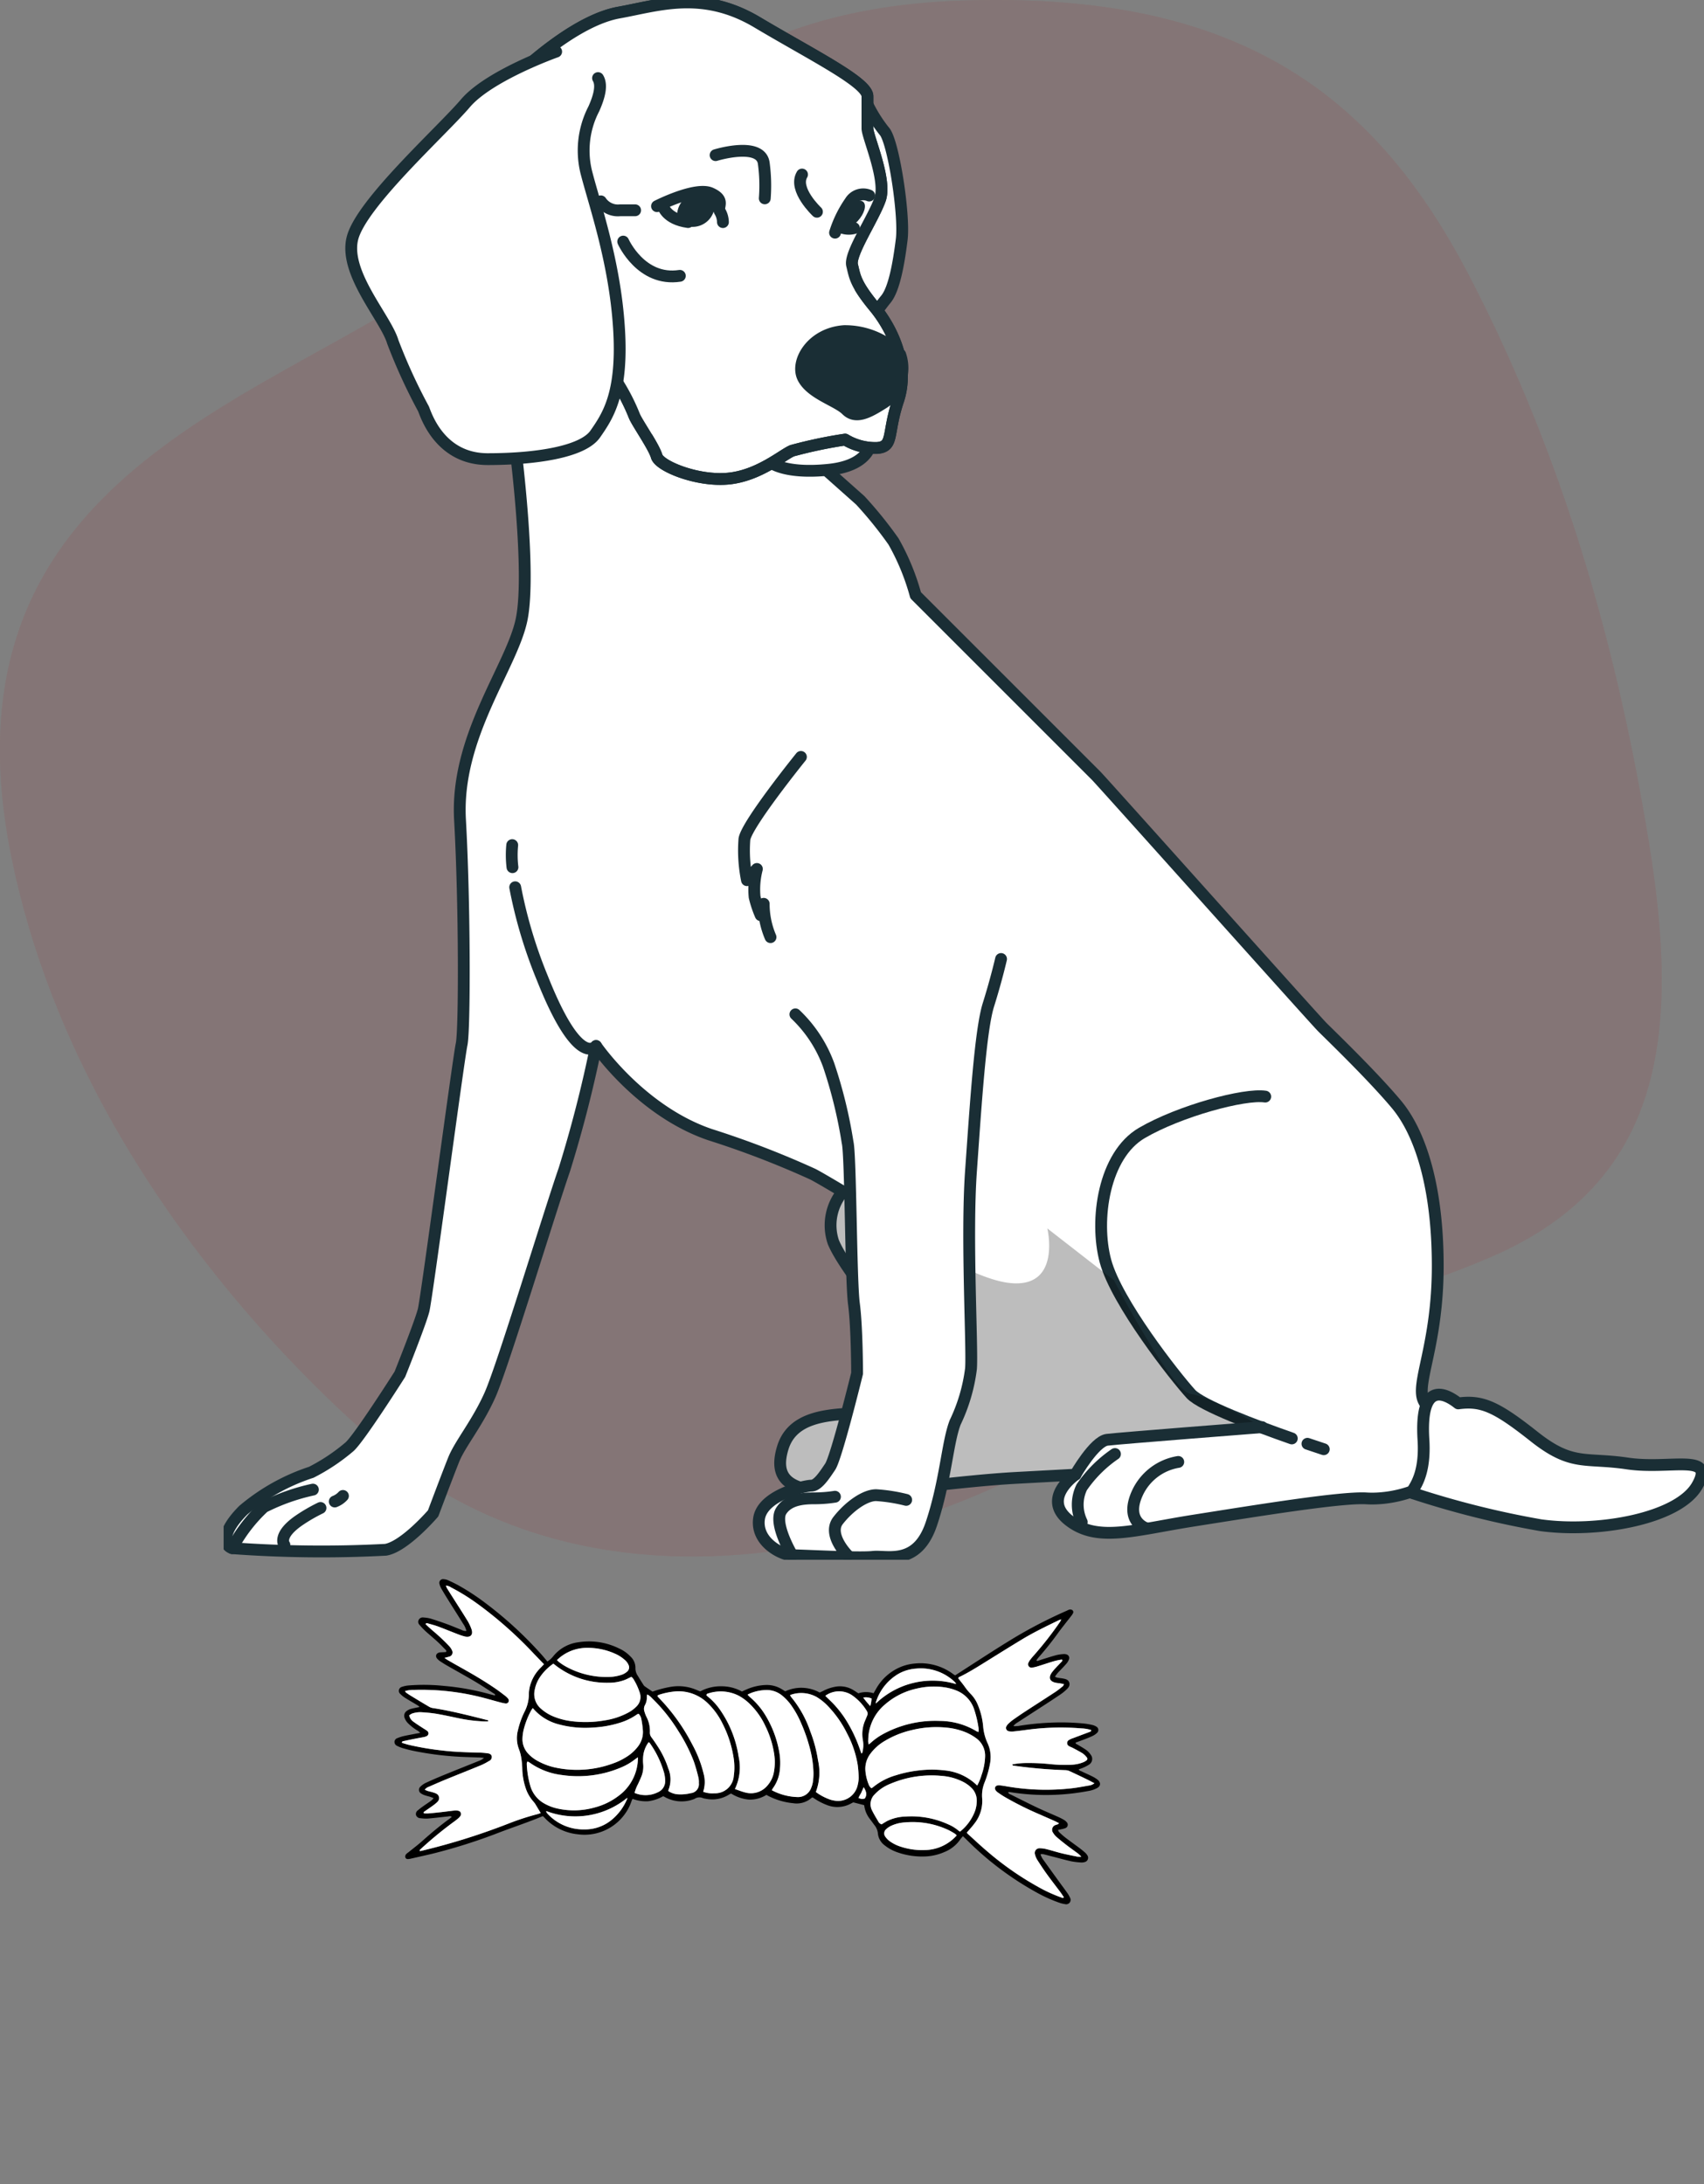
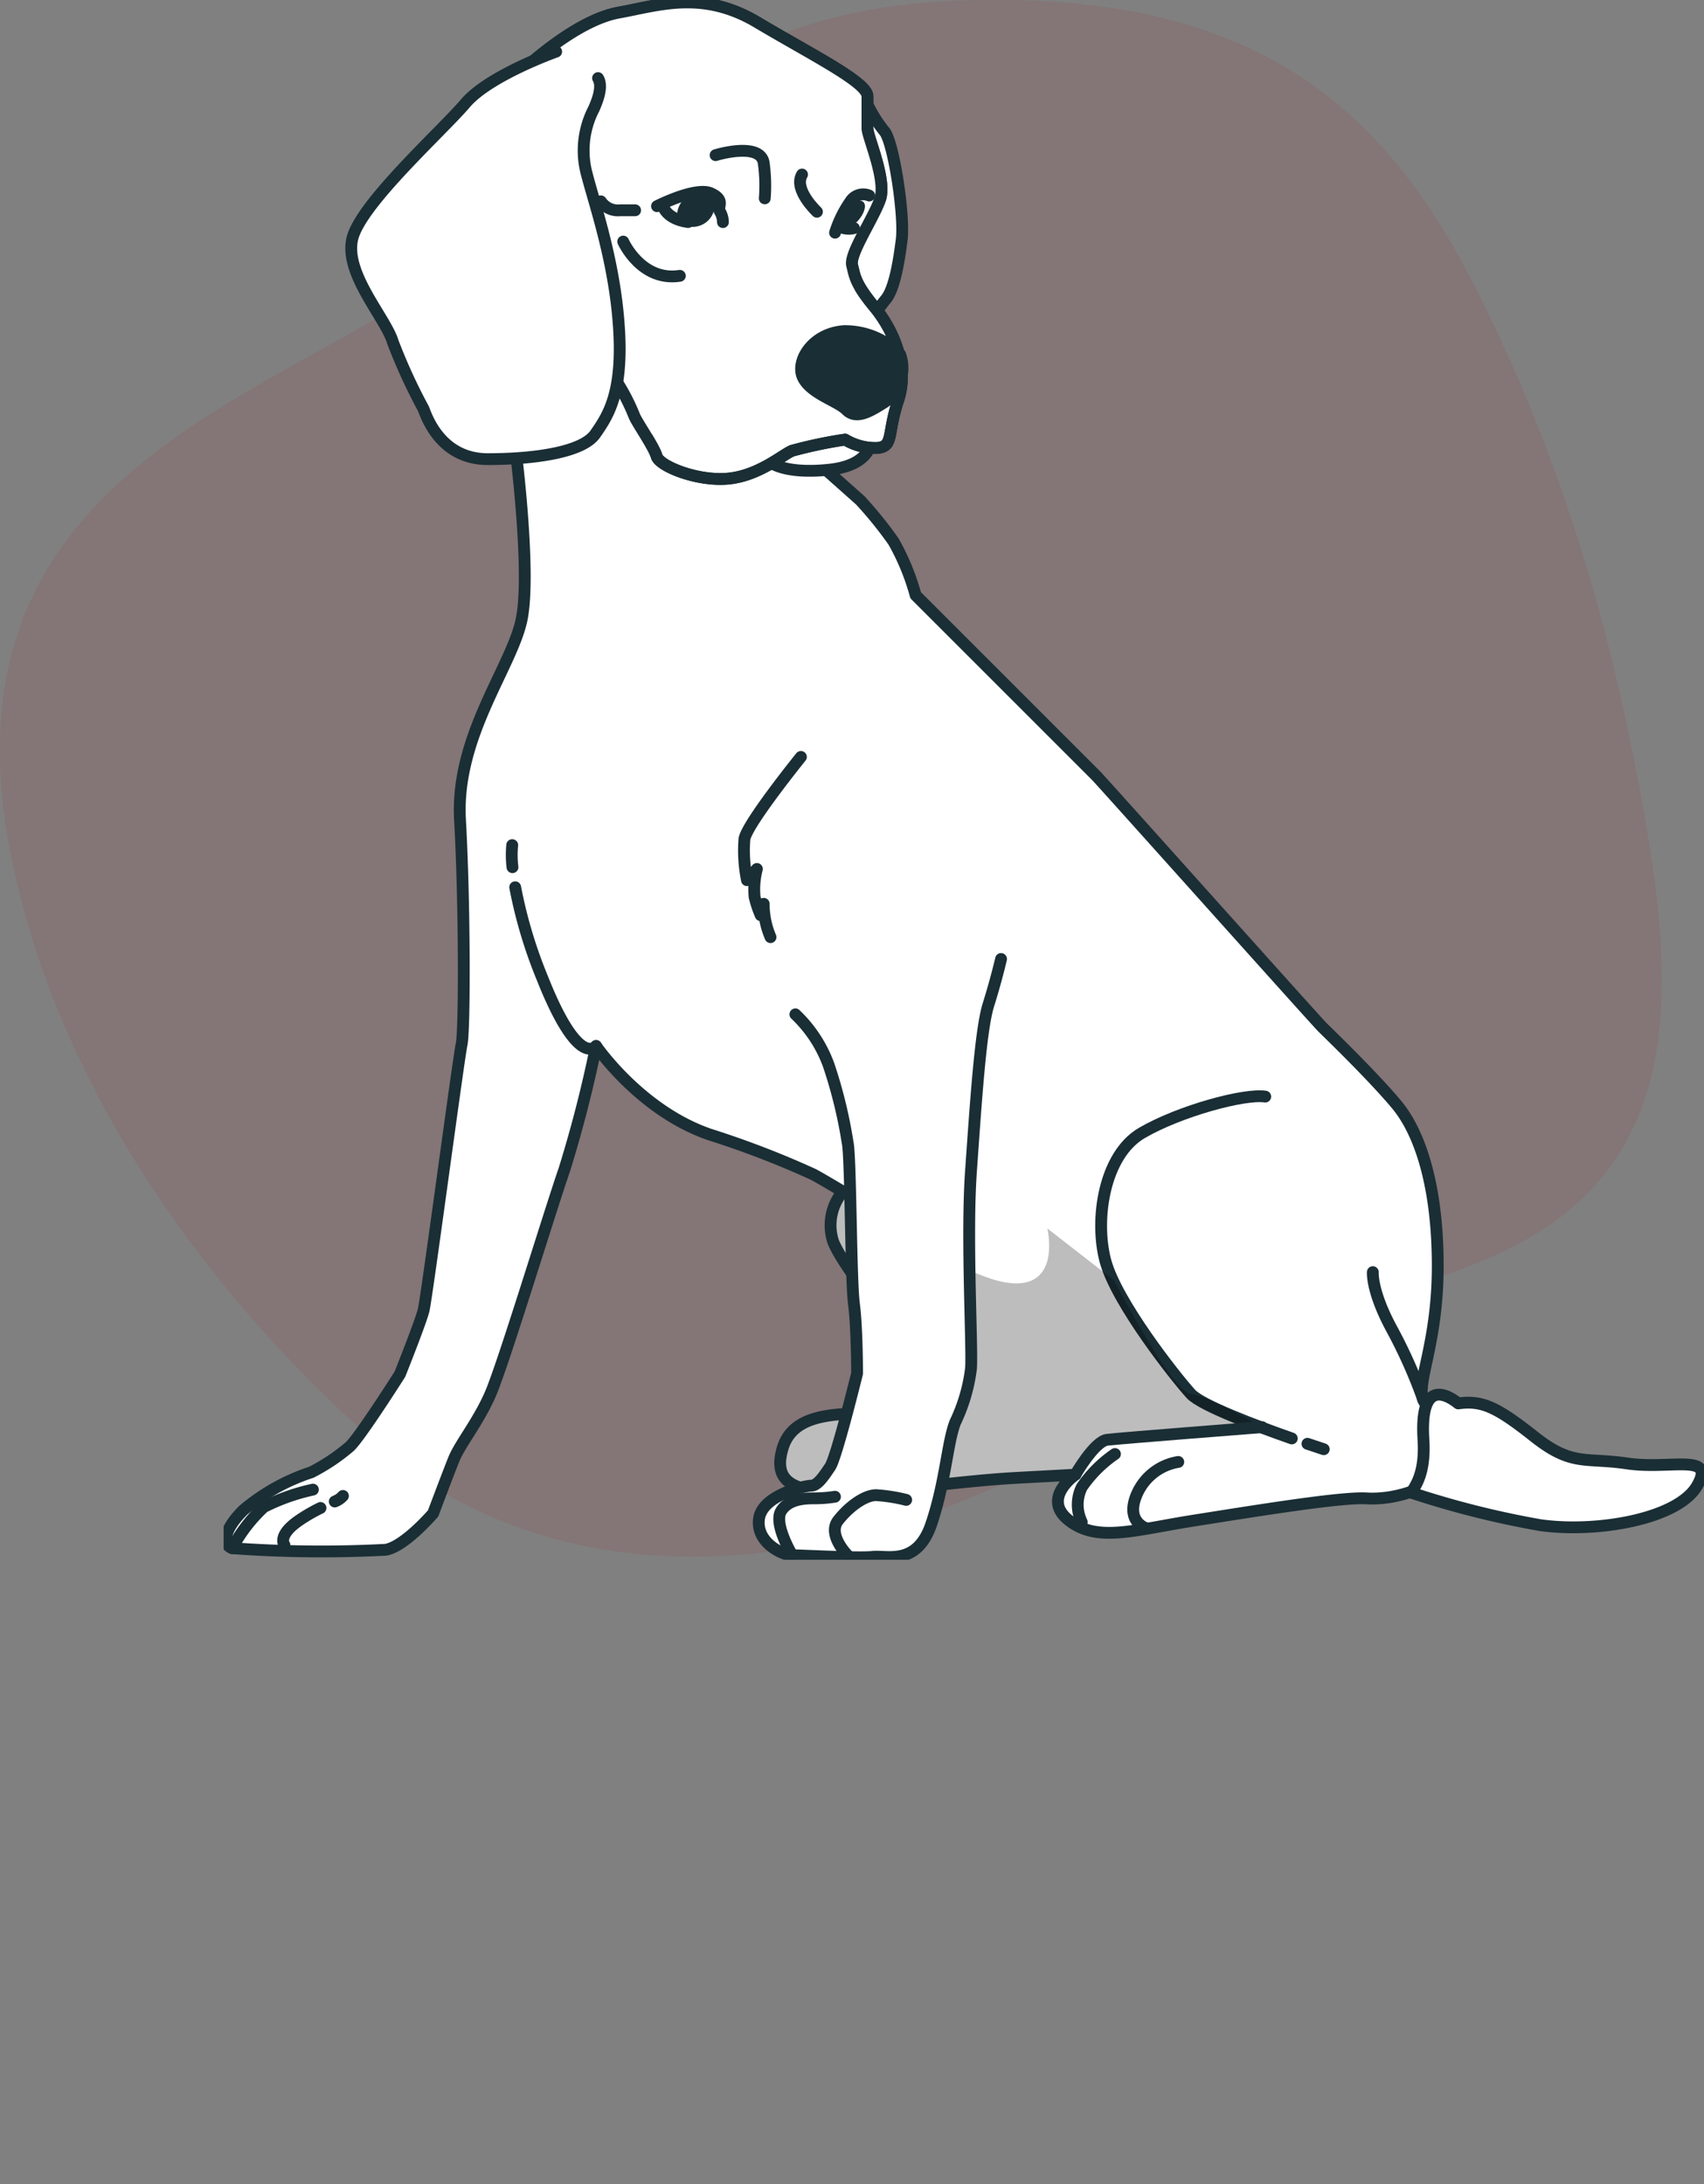
<svg xmlns="http://www.w3.org/2000/svg" width="144.228" height="184.907" viewBox="0 0 144.228 184.907">
  <rect x="0" y="0" width="144.228" height="184.907" fill="#808080" stroke="none" />
  <defs>
    <clipPath id="clip-path">
      <rect id="Rectangle_182" data-name="Rectangle 182" width="140.65" height="131.776" fill="#b2161a" />
    </clipPath>
    <clipPath id="clip-path-4">
-       <rect id="Rectangle_235" data-name="Rectangle 235" width="59.194" height="50.854" transform="translate(0 0)" fill="none" />
-     </clipPath>
+       </clipPath>
    <clipPath id="clip-path-5">
      <rect id="Rectangle_238" data-name="Rectangle 238" width="125.301" height="132.05" fill="none" />
    </clipPath>
    <clipPath id="clip-path-7">
      <rect id="Rectangle_236" data-name="Rectangle 236" width="40.795" height="25.441" fill="none" />
    </clipPath>
  </defs>
  <g id="Groupe_2840" data-name="Groupe 2840" transform="translate(-265.969 -4993.754)">
    <g id="FONd" transform="translate(265.969 4993.754)" opacity="0.1">
      <g id="Groupe_80" data-name="Groupe 80" clip-path="url(#clip-path)">
        <g id="Groupe_79" data-name="Groupe 79">
          <g id="Groupe_78" data-name="Groupe 78" clip-path="url(#clip-path)">
            <path id="Tracé_3581" data-name="Tracé 3581" d="M35.246,124.911S7.536,104.526,1,72.719,21.337,34.493,37.094,23.71,58.653.8,81.482.047s34.637,7.441,42.876,23.313S137,55.532,139.583,71.44s1.311,28.615-13.344,34.956-21.455,3.562-28.417,10.863-38.735,23.829-62.575,7.652" transform="translate(0 0)" fill="#b2161a" />
            <g id="Groupe_77" data-name="Groupe 77" opacity="0.7">
              <g id="Groupe_76" data-name="Groupe 76">
                <g id="Groupe_75" data-name="Groupe 75" clip-path="url(#clip-path)">
                  <path id="Tracé_3582" data-name="Tracé 3582" d="M35.246,124.911S7.536,104.526,1,72.719,21.337,34.493,37.094,23.71,58.653.8,81.482.047s34.637,7.441,42.876,23.313S137,55.532,139.583,71.44s1.311,28.615-13.344,34.956-21.455,3.562-28.417,10.863-38.735,23.829-62.575,7.652" transform="translate(0 0)" fill="#b2161a" />
                </g>
              </g>
            </g>
          </g>
        </g>
      </g>
    </g>
    <g id="jouet" transform="translate(290.693 5135.071) rotate(-31)">
      <g id="Groupe_2826" data-name="Groupe 2826" transform="translate(0 0)" clip-path="url(#clip-path-4)">
        <path id="Tracé_4111" data-name="Tracé 4111" d="M59.021,29.57a.748.748,0,0,0-.236-.04,39.972,39.972,0,0,0-4.857-.329c-2.024,0-4.046.092-6.091.15-.022-.044-.056-.1-.081-.161a4.633,4.633,0,0,0-2.328-2.455,4.038,4.038,0,0,0-1.348-.391,4.267,4.267,0,0,0-2.63.576c-.1.058-.2.112-.313.171a2.1,2.1,0,0,0-1.106-.656c-.07-.145-.132-.278-.2-.409a2.166,2.166,0,0,0-1.16-1.063,3.548,3.548,0,0,0-1.057-.234c-.118-.009-.236-.024-.355-.037a3.226,3.226,0,0,0-2.447-1.59l-.154-.3a2.41,2.41,0,0,0-1-1.017,4.388,4.388,0,0,0-1.523-.5c-.158-.023-.317-.039-.474-.058a3.547,3.547,0,0,0-1.276-1.282,3.609,3.609,0,0,0-1.714-.54.377.377,0,0,1-.063-.043c-.056-.075-.111-.151-.167-.226a3.884,3.884,0,0,0-1.647-1.313,9.268,9.268,0,0,0-1.624-.485c-.112-.24-.227-.481-.334-.726a.529.529,0,0,1-.03-.195c-.007-.281-.015-.563-.011-.844a1.122,1.122,0,0,1,.145-.659,1.3,1.3,0,0,0,.163-1.08,3.009,3.009,0,0,0-.464-1.065,5.74,5.74,0,0,0-2.676-2.238,3.275,3.275,0,0,0-2.436-.093,1.881,1.881,0,0,1-.672.131c-.042-.266-.076-.518-.124-.766A32.748,32.748,0,0,0,16.9,3.6a19.526,19.526,0,0,0-1.173-2.429c-.161-.278-.339-.548-.522-.813a1.151,1.151,0,0,0-.281-.283.315.315,0,0,0-.515.168,1.357,1.357,0,0,0-.067.394c-.008.362-.005.724,0,1.086.014.818.038,1.635.048,2.453a1.634,1.634,0,0,1-.078.645.716.716,0,0,1-.295-.274c-.271-.351-.529-.711-.807-1.056-.312-.386-.632-.766-.964-1.135a2.942,2.942,0,0,0-.463-.384.381.381,0,0,0-.453-.029.355.355,0,0,0-.154.388A6.442,6.442,0,0,0,11.321,3c.134.45.292.893.426,1.344.091.308.159.623.235.936a.134.134,0,0,1-.073.182l-.3-.158a1.529,1.529,0,0,0-.179-.091c-.281-.1-.5.07-.443.36a1.421,1.421,0,0,0,.117.341c.1.206.2.408.315.608.438.786.89,1.564,1.317,2.355.293.543.556,1.1.828,1.657.029.059.1.128.01.22-.1-.1-.195-.19-.285-.286A21.315,21.315,0,0,0,10.3,7.84,16.358,16.358,0,0,0,7.769,6.27a2.325,2.325,0,0,0-.567-.2.347.347,0,0,0-.427.456,2.091,2.091,0,0,0,.18.489c.188.371.392.734.587,1.1A1,1,0,0,1,7.6,8.3c-.253-.087-.479-.174-.709-.24a1.061,1.061,0,0,0-.357-.036.5.5,0,0,0-.5.444,1.2,1.2,0,0,0,.023.519,4.067,4.067,0,0,0,.383.971,1.8,1.8,0,0,1,.083.248l-.306-.114c-.353-.128-.7-.263-1.061-.382a3.365,3.365,0,0,0-.51-.116.353.353,0,0,0-.39.144.369.369,0,0,0,.029.417,2.705,2.705,0,0,0,.289.386c.23.245.463.487.711.712a26.592,26.592,0,0,0,3.1,2.438c.457.306.924.6,1.385.9.087.057.168.124.284.211a1.234,1.234,0,0,1-.474,0c-1.073-.172-2.146-.348-3.22-.513-.544-.084-1.089-.157-1.636-.215a1.606,1.606,0,0,0-.556.048.353.353,0,0,0-.232.511,1.319,1.319,0,0,0,.194.3c.093.114.2.213.3.322.069.077.129.161.216.272a1.926,1.926,0,0,1-.3.078c-.267.023-.536.031-.8.052-.187.015-.374.033-.559.064a.383.383,0,0,0-.36.276.4.4,0,0,0,.191.414,3.285,3.285,0,0,0,.536.354c.493.243,1,.465,1.5.7.1.048.231.061.294.213-.106.016-.2.033-.287.041-.964.083-1.917.238-2.867.415-.514.1-1.035.152-1.553.226a1.013,1.013,0,0,0-.275.049.338.338,0,0,0-.152.169.2.2,0,0,0,.1.241,1.158,1.158,0,0,0,.258.111c.612.2,1.223.407,1.839.6a46.92,46.92,0,0,0,5.639,1.34c1.307.231,2.6.529,3.915.718.01.011.025.018.028.03.018.064.036.129.05.194a4.456,4.456,0,0,0,1.685,2.621,4.205,4.205,0,0,0,5.382-.094,1.276,1.276,0,0,1,.139-.087,3.2,3.2,0,0,0,1.023.851,3.441,3.441,0,0,0,1.311.29c.034.051.059.083.077.118a2.909,2.909,0,0,0,2.079,1.442.752.752,0,0,1,.654.321,1.272,1.272,0,0,0,.176.165,2.666,2.666,0,0,0,1.915.705.727.727,0,0,1,.15.023,3.364,3.364,0,0,0,1.008,1.2,2.59,2.59,0,0,0,1.49.429c.045.076.082.146.125.213A5.824,5.824,0,0,0,30.5,31.56a1.9,1.9,0,0,0,1.582.421.291.291,0,0,1,.091.014c.02.04.044.087.067.134a5.353,5.353,0,0,0,.678,1.092,2.4,2.4,0,0,0,1.782.891l.208.014.669.68a2.325,2.325,0,0,0-.188,1.262c.018.2.044.4.057.6a1.348,1.348,0,0,1-.088.747,1.424,1.424,0,0,0-.043,1.208,3.519,3.519,0,0,0,.606,1.039A6.3,6.3,0,0,0,37.7,41.15a4.5,4.5,0,0,0,1.671.556,2.962,2.962,0,0,0,1.691-.23,3.173,3.173,0,0,1,.325-.114c.044.161.084.3.12.442a26.276,26.276,0,0,0,2.708,6.743,12.418,12.418,0,0,0,1.249,1.826,2.586,2.586,0,0,0,.369.369.373.373,0,0,0,.643-.267,2.291,2.291,0,0,0,.006-.481c-.031-.415-.075-.828-.11-1.242q-.094-1.1-.183-2.2a1.385,1.385,0,0,1,.041-.5.849.849,0,0,1,.184.1c.182.178.358.363.537.545.4.4.783.811,1.19,1.2a6.2,6.2,0,0,0,.665.519.847.847,0,0,0,.29.132.372.372,0,0,0,.484-.384,1.088,1.088,0,0,0-.055-.316c-.061-.192-.13-.381-.206-.567-.183-.447-.377-.89-.555-1.339-.089-.224-.156-.457-.223-.689a.645.645,0,0,1,.018-.2c.131.045.231.082.332.114a1.7,1.7,0,0,0,.271.074.306.306,0,0,0,.368-.356.916.916,0,0,0-.1-.3,4.467,4.467,0,0,0-.274-.445c-.376-.54-.768-1.069-1.133-1.616-.461-.693-.9-1.4-1.35-2.1a.381.381,0,0,1-.1-.271c.035,0,.051,0,.06,0,.055.039.11.077.161.12a19.08,19.08,0,0,0,4.239,2.685c.486.226.985.427,1.487.616a2.433,2.433,0,0,0,.666.142c.391.031.569-.223.429-.6a2.589,2.589,0,0,0-.241-.463c-.18-.283-.376-.556-.56-.836-.048-.074-.137-.133-.107-.262a2.867,2.867,0,0,0,.307.066,3.349,3.349,0,0,0,.639.045.571.571,0,0,0,.557-.655A1.524,1.524,0,0,0,54.1,40.5c-.115-.27-.267-.524-.4-.786-.034-.066-.117-.118-.061-.232.255.048.515.1.776.146s.5.088.756.111a1.348,1.348,0,0,0,.438-.026.326.326,0,0,0,.227-.5,1.075,1.075,0,0,0-.216-.287,6.1,6.1,0,0,0-.517-.448,19.713,19.713,0,0,0-2.408-1.535,21.892,21.892,0,0,0-2.364-1.117,2.052,2.052,0,0,1-.482-.255,1.107,1.107,0,0,1,.462-.082c.858-.032,1.716-.058,2.574-.089.59-.021,1.18-.042,1.769-.075a3.905,3.905,0,0,0,.637-.09c.225-.05.453-.129.511-.394.054-.244-.1-.4-.267-.549-.132-.114-.272-.218-.4-.333a.884.884,0,0,1-.114-.16,2.637,2.637,0,0,1,.629-.224c.271-.077.545-.146.811-.237a1.038,1.038,0,0,0,.343-.2.308.308,0,0,0,.011-.466.66.66,0,0,0-.192-.143,3.7,3.7,0,0,0-.555-.233c-.426-.12-.858-.219-1.288-.325-.065-.016-.133-.023-.2-.044s-.162,0-.192-.1c.008-.015.01-.033.019-.036.1-.04.2-.085.3-.117a25.638,25.638,0,0,0,2.452-.915c.556-.235,1.125-.439,1.688-.659a1.292,1.292,0,0,0,.252-.121.206.206,0,0,0,.087-.247.346.346,0,0,0-.159-.163M40.873,27.883a4.269,4.269,0,0,1,2.858-1.115,3.493,3.493,0,0,1,1.551.382,4.159,4.159,0,0,1,2.226,2.62,1.345,1.345,0,0,1,.033.2c0,.01-.011.021-.027.046a6.928,6.928,0,0,0-6.646-2.079c0-.027,0-.044.005-.049m-.108-.5a2.829,2.829,0,0,1-.426.492,7.473,7.473,0,0,1-.14-.924,1.228,1.228,0,0,1,.566.432m.743,1.013a6.014,6.014,0,0,1,2.939.228,6.227,6.227,0,0,1,1.986,1.037,4.416,4.416,0,0,1,.822.822,2.586,2.586,0,0,1,.483,2.128,9.212,9.212,0,0,1-.5,1.57,2.069,2.069,0,0,1-.174.289.735.735,0,0,1-.1-.105,6.074,6.074,0,0,0-2.228-2.38,9.235,9.235,0,0,0-4.728-1.524,5.288,5.288,0,0,0-1.24.1c-.062.012-.126.016-.22.028a1.02,1.02,0,0,1,.162-.343A3.973,3.973,0,0,1,41.508,28.4m4.949,8.171a5.239,5.239,0,0,1-1.047,1.162,4.7,4.7,0,0,1-.779.578,4.493,4.493,0,0,0-1.71-2.524,9.106,9.106,0,0,0-1.9-1.133,10.113,10.113,0,0,0-1.825-.629,5.427,5.427,0,0,0-2.194-.137,1.424,1.424,0,0,1-.164.007.653.653,0,0,1-.036-.394,3.89,3.89,0,0,1,.4-1.218,2.118,2.118,0,0,1,1.067-.941,4.052,4.052,0,0,1,1.612-.3,7.8,7.8,0,0,1,2.415.39,8.61,8.61,0,0,1,2.61,1.321,5.609,5.609,0,0,1,1.32,1.343,4.212,4.212,0,0,1,.4.743,1.826,1.826,0,0,1-.172,1.731m-8.888-11.4a1.987,1.987,0,0,1,1.905,1.095,4.381,4.381,0,0,1,.4,1.79.425.425,0,0,1-.177.383l-.324.238a2.884,2.884,0,0,0-1.062,1.377,2.388,2.388,0,0,1-.579.859c-.015.016-.048.014-.1.029.073-.391.157-.768.212-1.149s.1-.771.116-1.158a10.267,10.267,0,0,0,0-1.164,9.56,9.56,0,0,0-.148-1.154c-.072-.378-.185-.749-.279-1.121.019-.012.03-.024.041-.024m-15.2-13.84a5.622,5.622,0,0,1,1.7,1.575,3.067,3.067,0,0,1,.458.892,1.162,1.162,0,0,1,.062.554.464.464,0,0,1-.415.428,1.324,1.324,0,0,1-.559-.023,3.684,3.684,0,0,1-1.006-.4,7.128,7.128,0,0,1-2.709-2.745,5.234,5.234,0,0,1-.235-.512,1.54,1.54,0,0,1-.054-.218,3.615,3.615,0,0,1,2.754.453m-3.17-.348a7.059,7.059,0,0,0,3.127,3.77,3.831,3.831,0,0,0,1.3.517c.208.039.422.046.654.07a.946.946,0,0,1,.051.223,5.366,5.366,0,0,1-.143,1.316,1.117,1.117,0,0,1-.84.836,2.731,2.731,0,0,1-.8.088,6.156,6.156,0,0,1-2.113-.467A9.3,9.3,0,0,1,18.067,16a5.92,5.92,0,0,1-1.184-1.2,3.68,3.68,0,0,1-.545-1.072A1.617,1.617,0,0,1,16.7,12.08a2.851,2.851,0,0,1,.891-.679,4.3,4.3,0,0,1,1.614-.415m3.957,7.865a7.933,7.933,0,0,1-.4.922,1.984,1.984,0,0,1-1,.9,3.554,3.554,0,0,1-1.373.271,5.373,5.373,0,0,1-1.2-.11,8.815,8.815,0,0,1-4.271-2.125,5.519,5.519,0,0,1-1.151-1.44,3.118,3.118,0,0,1-.3-.786,1.792,1.792,0,0,1,.266-1.46,3.833,3.833,0,0,1,.429-.53,7,7,0,0,1,1.4-1.082,2.107,2.107,0,0,1,.212-.095,4.233,4.233,0,0,0,1.17,2.309,8.648,8.648,0,0,0,2.357,1.731,9.171,9.171,0,0,0,2.177.827,5.085,5.085,0,0,0,1.517.139,1.389,1.389,0,0,1,.159,0c.011,0,.022.015.05.035a.84.84,0,0,1-.037.495m-11.45.2a3.3,3.3,0,0,0,.008,1,2.2,2.2,0,0,1,.041.318c.005.293,0,.586,0,.907-.128-.03-.23-.048-.329-.077a20.929,20.929,0,0,0-2.393-.553A56.09,56.09,0,0,1,1.6,18.864c-.088-.029-.175-.06-.261-.089.009-.1.084-.1.146-.114a32.66,32.66,0,0,1,3.622-.538c.147-.011.294-.031.439-.055A.99.99,0,0,0,5.779,18a.282.282,0,0,0,.1-.487,1.031,1.031,0,0,0-.266-.178c-.34-.159-.687-.305-1.028-.462s-.657-.3-.982-.465a3.464,3.464,0,0,1-.324-.2c0-.095.055-.106.109-.109.214-.015.428-.028.642-.044.16-.012.322-.02.481-.044.226-.033.466-.064.565-.316s-.067-.434-.219-.606c-.106-.121-.226-.23-.334-.349a2.543,2.543,0,0,1-.153-.212.675.675,0,0,1,.374-.043c.545.073,1.091.141,1.635.224,1.061.162,2.121.338,3.182.5a5.239,5.239,0,0,0,.722.038.373.373,0,0,0,.4-.215c.066-.178-.045-.312-.175-.415a6.338,6.338,0,0,0-.522-.376c-.872-.555-1.745-1.107-2.564-1.739a24.289,24.289,0,0,1-2.234-1.906c-.151-.15-.29-.312-.429-.462.054-.109.125-.08.183-.06q.552.189,1.1.387c.189.068.376.144.566.211a.893.893,0,0,0,.235.051.255.255,0,0,0,.273-.34,3.322,3.322,0,0,0-.172-.362c-.143-.3-.3-.6-.425-.91a.844.844,0,0,1-.036-.652,1.089,1.089,0,0,1,.259-.014,2.116,2.116,0,0,1,.843.367,11.43,11.43,0,0,1,.931.7c.457.394.9.808,1.34,1.219a12.865,12.865,0,0,0,1.761,1.4c.11.071.226.134.334.2.082-.075.02-.106-.011-.137-1.1-1.1-2.187-2.217-3.387-3.213a.976.976,0,0,1-.236-.267c-.29-.53-.57-1.065-.851-1.6-.075-.143-.144-.289-.208-.436a.631.631,0,0,1-.02-.167,2.285,2.285,0,0,1,.716.31A20.709,20.709,0,0,1,12.205,9.98c.5.483.972,1,1.458,1.5a3.513,3.513,0,0,0,.322.3.247.247,0,0,0,.266.035.256.256,0,0,0,.135-.27,1.368,1.368,0,0,0-.079-.311c-.129-.324-.257-.649-.4-.967-.469-1.027-1.009-2.017-1.57-3-.22-.384-.437-.771-.653-1.158-.044-.078-.076-.163-.135-.294.163.047.271.083.381.109a.366.366,0,0,0,.494-.325A1.317,1.317,0,0,0,12.4,5.17c-.078-.353-.167-.7-.268-1.052-.109-.374-.239-.741-.356-1.112-.048-.152-.087-.308-.128-.454.087-.076.137-.02.18.025.21.226.43.445.622.685.361.45.7.915,1.059,1.37a4.875,4.875,0,0,0,.444.519c.364.352.707.248.808-.249a3.887,3.887,0,0,0,.076-.8c-.008-.8-.035-1.609-.055-2.413-.007-.281-.014-.563-.015-.845A1.253,1.253,0,0,1,14.8.638.871.871,0,0,1,15.1.993a17.158,17.158,0,0,1,1.227,2.4,34.068,34.068,0,0,1,1.888,6.023c.087.392.179.783.275,1.2l-.414.113a3.368,3.368,0,0,0-1.622.927,3.077,3.077,0,0,0-.39.508,3.188,3.188,0,0,1-1.008,1.02,7.1,7.1,0,0,0-1.339,1.091,2.623,2.623,0,0,0-.746,1.4,3.491,3.491,0,0,1-.194.695,6.96,6.96,0,0,1-.393.836,5.585,5.585,0,0,0-.672,1.843m6.985,4.935a4.545,4.545,0,0,1-2.088.88,3.542,3.542,0,0,1-2.392-.5,4.114,4.114,0,0,1-1.985-2.754.982.982,0,0,1-.008-.2c0-.009.019-.017.039-.032A6.931,6.931,0,0,0,18.7,23.947c0,.02,0,.037,0,.041m-.511-.566a5.658,5.658,0,0,1-2.231-.188,6.414,6.414,0,0,1-2.72-1.5,4,4,0,0,1-.818-1.038,2.5,2.5,0,0,1-.235-1.793,7.742,7.742,0,0,1,.733-1.824c.023-.043.074-.071.127-.121a.66.66,0,0,1,.1.129,5.929,5.929,0,0,0,1.828,2.362,9.321,9.321,0,0,0,4.7,2.036,5.079,5.079,0,0,0,1.245.01c.09-.01.181-.015.333-.027a4,4,0,0,1-3.064,1.956M21.2,24.876a2.35,2.35,0,0,1-1.744-.97,3.363,3.363,0,0,1,.638-.493c.22-.151.445-.3.652-.466a2.222,2.222,0,0,0,.589-.753,3.45,3.45,0,0,1,.282-.484,2.371,2.371,0,0,1,1.071-.872.357.357,0,0,1,.044.108,8.207,8.207,0,0,1-.227,2.666,2.755,2.755,0,0,1-.318.777,1.012,1.012,0,0,1-.988.486m2.331,1.5a3.547,3.547,0,0,1-.942-.446,1.686,1.686,0,0,1-.6-.678c.019-.033.026-.063.045-.076a2.406,2.406,0,0,0,.936-1.587,7.722,7.722,0,0,0,.193-1.916c-.009-.348-.027-.7-.058-1.042a.636.636,0,0,1,.1-.451,2.576,2.576,0,0,0,.427-1.283,2.659,2.659,0,0,1,.087-.473.669.669,0,0,1,.319-.441,1.3,1.3,0,0,0,.495-.517,1.02,1.02,0,0,1,.133-.156,1.541,1.541,0,0,1,.189.508,14.2,14.2,0,0,1,.471,3.5,13.9,13.9,0,0,1-.2,2.883,14.369,14.369,0,0,1-.377,1.4,1.7,1.7,0,0,1-.2.394.766.766,0,0,1-1.022.388m1.692,1.029a2.225,2.225,0,0,1-.739-.594,2.634,2.634,0,0,0,.814-1.27,10.051,10.051,0,0,0,.456-2.649,16.52,16.52,0,0,0-.4-4.872,1.21,1.21,0,0,1-.018-.16.38.38,0,0,1,.126-.021,6.148,6.148,0,0,1,1.44.507,3.54,3.54,0,0,1,1.765,2.2,6.1,6.1,0,0,1,.194,2.152,9.5,9.5,0,0,1-.7,3,5.054,5.054,0,0,1-.778,1.309,1.578,1.578,0,0,1-2.159.394M27.5,28.7c-.207-.207-.383-.445-.6-.7a4.206,4.206,0,0,0,1.687-2.2,9.369,9.369,0,0,0,.693-4.126,5.354,5.354,0,0,0-.317-1.57c-.018-.049-.029-.1-.041-.144.08-.117.179-.068.26-.045a3.372,3.372,0,0,1,2.046,1.454,4.121,4.121,0,0,1,.474,1.148,6.294,6.294,0,0,1,.153,2.273,8.035,8.035,0,0,1-.59,2.412,4.557,4.557,0,0,1-.808,1.286,2.3,2.3,0,0,1-.993.662A1.819,1.819,0,0,1,27.5,28.7m3.6,2.612a4.929,4.929,0,0,1-1.57-1.62,1.25,1.25,0,0,1,.158-.091,3.17,3.17,0,0,0,1.361-1.1,5.354,5.354,0,0,0,.762-1.457,8.958,8.958,0,0,0,.521-3.2A6.307,6.307,0,0,0,32,21.989c-.026-.075-.042-.153-.06-.23,0-.011.006-.026.018-.064.128.018.259.03.389.055a3.826,3.826,0,0,1,1.056.383,2.043,2.043,0,0,1,.975,1.084,4.151,4.151,0,0,1,.263,1.256,7.96,7.96,0,0,1-.068,1.646A13.99,13.99,0,0,1,34.09,28.4a8.882,8.882,0,0,1-.784,1.85,5.169,5.169,0,0,1-.435.627,2.08,2.08,0,0,1-.379.357,1.186,1.186,0,0,1-1.395.077m2.515,1.861a2.39,2.39,0,0,1-.233-.222,4.59,4.59,0,0,1-.737-1.207,4.671,4.671,0,0,0,1.541-2.206,11.636,11.636,0,0,0,.7-2.434,9.171,9.171,0,0,0,.106-3.359A.762.762,0,0,1,35,23.584a2.7,2.7,0,0,1,1.865,1.338,4.5,4.5,0,0,1,.407,1.133,9.181,9.181,0,0,1,.194,2.759,8.689,8.689,0,0,1-.6,2.781,9.2,9.2,0,0,1-.487.968,2.481,2.481,0,0,1-.371.474,1.7,1.7,0,0,1-2.394.136m1.862.862a2.562,2.562,0,0,1,.395-.237c.128-.092.259-.181.456-.32.005.418-.069.715-.421.87-.237-.079-.235-.081-.429-.313m2.547,6.673a5.762,5.762,0,0,1-1.587-1.278,3.315,3.315,0,0,1-.55-.836,1.693,1.693,0,0,1-.15-.579.467.467,0,0,1,.366-.506,1.758,1.758,0,0,1,.515-.033,3.245,3.245,0,0,1,1.184.365A7.127,7.127,0,0,1,40.59,40.26a5.954,5.954,0,0,1,.317.558,1.271,1.271,0,0,1,.066.215,3.669,3.669,0,0,1-2.951-.325m3.354.193a1.515,1.515,0,0,1-.077-.163,3.354,3.354,0,0,0-.468-.887,7.49,7.49,0,0,0-2.754-2.419,3.784,3.784,0,0,0-1.487-.472c-.2-.012-.4,0-.592-.005a.505.505,0,0,1-.108-.384c0-.335,0-.671.026-1a1.156,1.156,0,0,1,.875-1.084,3.628,3.628,0,0,1,1.595-.091,8.918,8.918,0,0,1,4.127,1.694,4.7,4.7,0,0,1,1.216,1.275,2.861,2.861,0,0,1,.379.841,1.5,1.5,0,0,1-.176,1.2,2.761,2.761,0,0,1-.513.615,4.025,4.025,0,0,1-2.042.886m16.4-10.862a29.182,29.182,0,0,1-3.382,1.3c-.142.041-.281.091-.418.146a1.148,1.148,0,0,0-.249.129.289.289,0,0,0,.041.537,2.553,2.553,0,0,0,.458.147c.4.1.81.191,1.214.289a4.951,4.951,0,0,1,.829.276c.011.11-.061.122-.123.14-.232.065-.466.125-.7.195a3.863,3.863,0,0,0-.494.17c-.472.214-.528.555-.151.9.1.091.209.168.311.255.071.06.137.125.231.211-.071.042-.119.091-.172.1-.265.037-.531.078-.8.089-1.019.041-2.038.068-3.057.106-.4.015-.8.04-1.2.069a3.881,3.881,0,0,0-.516.08.8.8,0,0,0-.259.1.287.287,0,0,0-.042.477,1.281,1.281,0,0,0,.3.2q.51.238,1.029.46A21.311,21.311,0,0,1,54.689,38.7a3.125,3.125,0,0,1,.63.538c-.038.107-.111.089-.172.078-.5-.091-1-.185-1.5-.275A1.687,1.687,0,0,0,53.285,39a.294.294,0,0,0-.27.45c.052.107.135.2.2.3.164.277.336.55.479.837a1.669,1.669,0,0,1,.117.464.162.162,0,0,1-.16.193,1.2,1.2,0,0,1-.279,0,2.958,2.958,0,0,1-.986-.335,11.961,11.961,0,0,1-1.459-.927A18.044,18.044,0,0,0,49.151,38.8a6.45,6.45,0,0,0-1.052-.494c-.041.12.049.151.108.2a41.263,41.263,0,0,0,3.484,2.526.887.887,0,0,1,.26.243c.3.431.583.869.87,1.307.132.2.254.408.417.672a.933.933,0,0,1-.5-.074c-.463-.179-.93-.35-1.381-.555A19.43,19.43,0,0,1,46.671,39.6c-.122-.106-.245-.209-.373-.306a.777.777,0,0,0-.211-.114.245.245,0,0,0-.323.211.6.6,0,0,0,.044.272c.095.222.2.442.311.654a27.381,27.381,0,0,0,1.745,2.753c.278.395.559.788.837,1.184.076.108.141.223.223.352-.129.063-.224-.009-.321-.017a.426.426,0,0,0-.525.456,1.489,1.489,0,0,0,.076.473c.112.344.237.684.369,1.021.148.374.312.742.464,1.115.038.093.055.195.1.362a2.223,2.223,0,0,1-.288-.18c-.327-.3-.656-.595-.97-.906s-.606-.646-.919-.959a2.465,2.465,0,0,0-.466-.379.4.4,0,0,0-.628.253,1.512,1.512,0,0,0-.073.474c.012.482.032.965.072,1.445.053.628.13,1.254.193,1.881.018.184.023.369.034.545-.113.059-.143-.024-.179-.067a12.6,12.6,0,0,1-1.229-1.791,25.828,25.828,0,0,1-2.2-4.962c-.215-.649-.4-1.309-.6-1.964a.9.9,0,0,1-.015-.135c.1-.031.2-.058.3-.093a8.65,8.65,0,0,0,.83-.305,3.077,3.077,0,0,0,1.5-1.459,2.912,2.912,0,0,1,.846-1.005,8.141,8.141,0,0,0,1.179-1.092,2.923,2.923,0,0,0,.618-1.027,2.869,2.869,0,0,0,.132-.587,4.19,4.19,0,0,1,.392-1.385,6.139,6.139,0,0,0,.586-1.916,2.837,2.837,0,0,0-.048-1,4.532,4.532,0,0,1-.121-.793c-.023-.306-.071-.61-.107-.9.073-.091.155-.048.23-.042.763.062,1.528.052,2.292.041,1.274-.019,2.548-.044,3.822-.046,1.168,0,2.331.106,3.493.216a1.8,1.8,0,0,1,.2.047,1.6,1.6,0,0,1-.189.122" transform="translate(0 0)" />
        <path id="Tracé_4112" data-name="Tracé 4112" d="M14.982,2.755a17.159,17.159,0,0,0-1.227-2.4A.869.869,0,0,0,13.464,0a1.245,1.245,0,0,0-.036.206c0,.282.009.563.015.845.019.8.047,1.609.055,2.413a3.887,3.887,0,0,1-.076.8c-.1.5-.443.6-.808.249a4.876,4.876,0,0,1-.444-.519c-.355-.455-.7-.919-1.059-1.37-.193-.24-.412-.459-.622-.685-.042-.045-.092-.1-.18-.025.041.146.079.3.128.454.117.371.247.739.356,1.112.1.347.19.7.268,1.052a1.325,1.325,0,0,1,.021.439.366.366,0,0,1-.494.325c-.11-.026-.218-.062-.381-.109.06.131.092.216.135.294.216.387.432.774.653,1.158.562.979,1.1,1.969,1.57,3,.145.317.273.642.4.967a1.353,1.353,0,0,1,.079.311.256.256,0,0,1-.135.27.247.247,0,0,1-.266-.035,3.512,3.512,0,0,1-.322-.3c-.486-.5-.956-1.019-1.458-1.5A20.709,20.709,0,0,0,6.608,6.185a2.285,2.285,0,0,0-.716-.31.643.643,0,0,0,.02.167c.064.148.133.293.208.436.281.535.561,1.07.851,1.6a.976.976,0,0,0,.236.267c1.2,1,2.29,2.109,3.387,3.213.031.031.093.062.011.138-.108-.064-.224-.127-.334-.2a12.881,12.881,0,0,1-1.761-1.4c-.442-.411-.882-.825-1.34-1.219a11.43,11.43,0,0,0-.931-.7A2.116,2.116,0,0,0,5.4,7.805a1.089,1.089,0,0,0-.259.014.844.844,0,0,0,.036.652c.125.31.281.608.425.911a3.29,3.29,0,0,1,.172.362.255.255,0,0,1-.273.34.893.893,0,0,1-.235-.051c-.19-.066-.376-.143-.566-.211q-.549-.2-1.1-.387c-.058-.02-.129-.049-.183.06.138.15.277.312.429.462a24.289,24.289,0,0,0,2.234,1.906c.819.632,1.692,1.184,2.564,1.739a6.336,6.336,0,0,1,.522.376c.13.1.241.237.175.415a.373.373,0,0,1-.4.215,5.238,5.238,0,0,1-.722-.038c-1.062-.159-2.121-.335-3.182-.5-.544-.083-1.09-.151-1.635-.224a.675.675,0,0,0-.374.043,2.543,2.543,0,0,0,.153.212c.108.119.228.228.334.349.152.172.319.349.219.606s-.339.283-.565.316c-.159.024-.32.032-.481.044-.214.016-.428.028-.642.044-.054,0-.106.015-.109.109a3.531,3.531,0,0,0,.324.2c.325.16.653.314.982.465s.688.3,1.028.462a1.031,1.031,0,0,1,.266.178.282.282,0,0,1-.1.487.983.983,0,0,1-.231.066c-.145.024-.292.044-.439.055a32.66,32.66,0,0,0-3.622.538c-.062.011-.137.01-.146.114.086.029.173.061.261.089A56.09,56.09,0,0,0,7.7,20.011a20.929,20.929,0,0,1,2.393.553c.1.03.2.048.329.077,0-.321,0-.614,0-.907a2.2,2.2,0,0,0-.041-.318,3.3,3.3,0,0,1-.008-1,5.585,5.585,0,0,1,.672-1.843,6.965,6.965,0,0,0,.393-.836,3.492,3.492,0,0,0,.194-.695,2.623,2.623,0,0,1,.746-1.4,7.1,7.1,0,0,1,1.339-1.091,3.188,3.188,0,0,0,1.008-1.02,3.076,3.076,0,0,1,.39-.508,3.368,3.368,0,0,1,1.622-.927l.414-.113c-.1-.42-.188-.811-.275-1.2a34.068,34.068,0,0,0-1.888-6.023" transform="translate(1.341 0.638)" fill="#fff" />
        <path id="Tracé_4113" data-name="Tracé 4113" d="M12.452.01C11.178.013,9.9.038,8.63.056,7.865.068,7.1.078,6.338.015c-.075-.006-.157-.049-.23.042.036.3.084.6.107.905a4.541,4.541,0,0,0,.121.793,2.826,2.826,0,0,1,.047,1A6.134,6.134,0,0,1,5.8,4.671a4.2,4.2,0,0,0-.392,1.385,2.88,2.88,0,0,1-.132.587,2.931,2.931,0,0,1-.618,1.027A8.161,8.161,0,0,1,3.477,8.762,2.907,2.907,0,0,0,2.63,9.768a3.076,3.076,0,0,1-1.5,1.459,8.577,8.577,0,0,1-.83.3c-.1.035-.2.062-.3.093a.871.871,0,0,0,.016.135c.2.655.38,1.315.6,1.964a25.843,25.843,0,0,0,2.2,4.962,12.591,12.591,0,0,0,1.23,1.791c.036.043.067.125.179.067-.01-.176-.016-.361-.034-.545-.063-.627-.14-1.253-.193-1.881-.041-.48-.06-.963-.073-1.445A1.535,1.535,0,0,1,3.99,16.2a.4.4,0,0,1,.628-.253,2.441,2.441,0,0,1,.466.379c.313.313.6.647.919.959s.643.608.97.906a2.181,2.181,0,0,0,.288.18c-.046-.167-.063-.268-.1-.361-.152-.373-.317-.741-.464-1.115-.133-.337-.258-.677-.37-1.022a1.487,1.487,0,0,1-.075-.474.425.425,0,0,1,.525-.455c.1.008.192.079.321.016-.082-.129-.148-.244-.223-.352-.277-.4-.558-.789-.836-1.184a27.454,27.454,0,0,1-1.745-2.753c-.115-.213-.217-.432-.311-.655a.6.6,0,0,1-.044-.272.245.245,0,0,1,.323-.211.783.783,0,0,1,.211.115c.128.1.251.2.373.306a19.436,19.436,0,0,0,4.684,3.023c.451.206.918.377,1.381.555a.929.929,0,0,0,.5.074c-.163-.263-.285-.471-.417-.672-.286-.438-.573-.876-.87-1.307a.9.9,0,0,0-.26-.243A41.224,41.224,0,0,1,6.38,8.859c-.059-.045-.149-.076-.108-.2a6.424,6.424,0,0,1,1.053.494A18.127,18.127,0,0,1,9.1,10.341a12.039,12.039,0,0,0,1.459.927,2.97,2.97,0,0,0,.986.335,1.205,1.205,0,0,0,.279,0,.162.162,0,0,0,.16-.193,1.658,1.658,0,0,0-.117-.464c-.143-.287-.315-.56-.479-.837-.061-.1-.144-.2-.2-.3a.294.294,0,0,1,.27-.45,1.665,1.665,0,0,1,.357.043c.5.09,1,.184,1.5.275.062.011.135.029.172-.079a3.147,3.147,0,0,0-.629-.538A21.331,21.331,0,0,0,8.806,6.768q-.518-.22-1.028-.46a1.259,1.259,0,0,1-.3-.2.287.287,0,0,1,.042-.477.8.8,0,0,1,.259-.1,3.892,3.892,0,0,1,.517-.08c.4-.03.8-.055,1.2-.07,1.018-.038,2.038-.065,3.057-.106.267-.011.533-.052.8-.089.054-.008.1-.057.172-.1-.094-.086-.16-.151-.231-.211-.1-.086-.212-.164-.311-.255-.377-.346-.321-.688.151-.9a3.757,3.757,0,0,1,.494-.17c.232-.07.466-.13.7-.195.062-.018.134-.03.123-.141a4.99,4.99,0,0,0-.829-.276c-.4-.1-.811-.189-1.214-.289a2.593,2.593,0,0,1-.459-.147.289.289,0,0,1-.041-.537,1.161,1.161,0,0,1,.25-.129c.137-.055.276-.1.418-.146a29.181,29.181,0,0,0,3.382-1.3,1.581,1.581,0,0,0,.189-.122,1.863,1.863,0,0,0-.2-.047C14.784.117,13.621.008,12.452.01" transform="translate(41.826 29.645)" fill="#fff" />
        <path id="Tracé_4114" data-name="Tracé 4114" d="M9.736,5.007a1.294,1.294,0,0,0-.159,0,5.082,5.082,0,0,1-1.517-.139,9.173,9.173,0,0,1-2.177-.827A8.651,8.651,0,0,1,3.527,2.309,4.233,4.233,0,0,1,2.357,0a2.085,2.085,0,0,0-.212.095,7,7,0,0,0-1.4,1.082,3.809,3.809,0,0,0-.43.53,1.793,1.793,0,0,0-.266,1.46,3.123,3.123,0,0,0,.3.785,5.52,5.52,0,0,0,1.151,1.44A8.812,8.812,0,0,0,5.78,7.517a5.362,5.362,0,0,0,1.2.11,3.558,3.558,0,0,0,1.373-.271,1.984,1.984,0,0,0,1-.9,8.013,8.013,0,0,0,.4-.922.844.844,0,0,0,.036-.494c-.028-.021-.039-.035-.05-.036" transform="translate(13.408 13.313)" fill="#fff" />
        <path id="Tracé_4115" data-name="Tracé 4115" d="M9.441,3.054A5.607,5.607,0,0,0,8.12,1.711,8.612,8.612,0,0,0,5.511.39,7.792,7.792,0,0,0,3.1,0,4.054,4.054,0,0,0,1.484.3,2.116,2.116,0,0,0,.417,1.24a3.883,3.883,0,0,0-.4,1.218.653.653,0,0,0,.037.394,1.409,1.409,0,0,0,.164-.007,5.431,5.431,0,0,1,2.194.137,10.119,10.119,0,0,1,1.825.629,9.123,9.123,0,0,1,1.9,1.133A4.5,4.5,0,0,1,7.84,7.268a4.7,4.7,0,0,0,.779-.578A5.228,5.228,0,0,0,9.665,5.528,1.826,1.826,0,0,0,9.837,3.8a4.215,4.215,0,0,0-.4-.743" transform="translate(36.791 31.042)" fill="#fff" />
        <path id="Tracé_4116" data-name="Tracé 4116" d="M7.381,4.287a3.829,3.829,0,0,1-1.3-.517A7.061,7.061,0,0,1,2.951,0,4.3,4.3,0,0,0,1.337.415a2.85,2.85,0,0,0-.891.679A1.618,1.618,0,0,0,.087,2.741,3.682,3.682,0,0,0,.632,3.813a5.917,5.917,0,0,0,1.185,1.2A9.292,9.292,0,0,0,4.193,6.352a6.148,6.148,0,0,0,2.113.467,2.731,2.731,0,0,0,.8-.088,1.117,1.117,0,0,0,.84-.836A5.392,5.392,0,0,0,8.086,4.58a.941.941,0,0,0-.051-.222c-.231-.024-.446-.031-.653-.07" transform="translate(16.25 10.986)" fill="#fff" />
        <path id="Tracé_4117" data-name="Tracé 4117" d="M7.838,3.015A4.7,4.7,0,0,0,6.623,1.741,8.922,8.922,0,0,0,2.5.047,3.631,3.631,0,0,0,.9.138,1.156,1.156,0,0,0,.026,1.221C0,1.555,0,1.891,0,2.226a.51.51,0,0,0,.109.384C.3,2.611.5,2.6.7,2.615a3.784,3.784,0,0,1,1.487.473A7.49,7.49,0,0,1,4.941,5.507a3.342,3.342,0,0,1,.468.887,1.444,1.444,0,0,0,.077.163A4.022,4.022,0,0,0,7.528,5.67a2.756,2.756,0,0,0,.514-.615,1.5,1.5,0,0,0,.176-1.2,2.872,2.872,0,0,0-.379-.841" transform="translate(35.89 34.345)" fill="#fff" />
        <path id="Tracé_4118" data-name="Tracé 4118" d="M4.225,1.338A2.7,2.7,0,0,0,2.36,0a.74.74,0,0,0-.014.161A9.174,9.174,0,0,1,2.24,3.521a11.613,11.613,0,0,1-.7,2.434A4.667,4.667,0,0,1,0,8.161,4.585,4.585,0,0,0,.737,9.368,2.333,2.333,0,0,0,.97,9.59a1.7,1.7,0,0,0,2.394-.136,2.473,2.473,0,0,0,.372-.474,9.117,9.117,0,0,0,.487-.968,8.685,8.685,0,0,0,.6-2.781,9.18,9.18,0,0,0-.194-2.759,4.508,4.508,0,0,0-.407-1.133" transform="translate(32.642 23.584)" fill="#fff" />
        <path id="Tracé_4119" data-name="Tracé 4119" d="M2.421.509A6.152,6.152,0,0,0,.981,0,.377.377,0,0,0,.855.023a1.2,1.2,0,0,0,.018.16,16.526,16.526,0,0,1,.4,4.872A10.057,10.057,0,0,1,.814,7.7,2.635,2.635,0,0,1,0,8.974a2.225,2.225,0,0,0,.739.594A1.579,1.579,0,0,0,2.9,9.173a5.058,5.058,0,0,0,.778-1.309,9.5,9.5,0,0,0,.7-3.005,6.1,6.1,0,0,0-.194-2.152A3.542,3.542,0,0,0,2.421.509" transform="translate(24.479 17.84)" fill="#fff" />
        <path id="Tracé_4120" data-name="Tracé 4120" d="M4.33,1.484A3.372,3.372,0,0,0,2.283.03C2.2.007,2.1-.042,2.023.075c.012.043.022.095.041.144a5.355,5.355,0,0,1,.317,1.57,9.363,9.363,0,0,1-.693,4.127A4.2,4.2,0,0,1,0,8.119c.218.256.394.495.6.7a1.819,1.819,0,0,0,1.965.445A2.305,2.305,0,0,0,3.558,8.6a4.556,4.556,0,0,0,.808-1.286,8.026,8.026,0,0,0,.59-2.412A6.287,6.287,0,0,0,4.8,2.632,4.111,4.111,0,0,0,4.33,1.484" transform="translate(26.9 19.88)" fill="#fff" />
        <path id="Tracé_4121" data-name="Tracé 4121" d="M4.854,1.522A2.044,2.044,0,0,0,3.879.438,3.827,3.827,0,0,0,2.822.055C2.693.03,2.562.018,2.434,0c-.011.038-.021.053-.018.064.019.077.035.155.06.23A6.3,6.3,0,0,1,2.8,2.15a8.957,8.957,0,0,1-.521,3.2,5.357,5.357,0,0,1-.762,1.457,3.169,3.169,0,0,1-1.361,1.1A1.288,1.288,0,0,0,0,8a4.929,4.929,0,0,0,1.57,1.62A1.186,1.186,0,0,0,2.965,9.54a2.074,2.074,0,0,0,.379-.358,5.129,5.129,0,0,0,.435-.627,8.882,8.882,0,0,0,.784-1.85,13.978,13.978,0,0,0,.486-2.282,7.981,7.981,0,0,0,.069-1.646,4.168,4.168,0,0,0-.263-1.256" transform="translate(29.527 21.695)" fill="#fff" />
        <path id="Tracé_4122" data-name="Tracé 4122" d="M7.562,4.528a9.319,9.319,0,0,1-4.7-2.036A5.928,5.928,0,0,1,1.031.129.673.673,0,0,0,.931,0C.877.05.826.078.8.121A7.742,7.742,0,0,0,.071,1.945,2.5,2.5,0,0,0,.306,3.738a4,4,0,0,0,.818,1.038,6.416,6.416,0,0,0,2.72,1.5,5.667,5.667,0,0,0,2.231.188A4,4,0,0,0,9.14,4.51c-.152.012-.243.017-.333.027a5.073,5.073,0,0,1-1.245-.01" transform="translate(12.108 16.956)" fill="#fff" />
        <path id="Tracé_4123" data-name="Tracé 4123" d="M7.882,1.355A6.224,6.224,0,0,0,5.9.318,6.019,6.019,0,0,0,2.957.09,3.973,3.973,0,0,0,.162,1.944,1.03,1.03,0,0,0,0,2.287c.094-.012.158-.016.22-.028a5.288,5.288,0,0,1,1.24-.1A9.233,9.233,0,0,1,6.187,3.679,6.077,6.077,0,0,1,8.415,6.06a.769.769,0,0,0,.1.105,2.049,2.049,0,0,0,.175-.289,9.194,9.194,0,0,0,.5-1.57A2.584,2.584,0,0,0,8.7,2.178a4.405,4.405,0,0,0-.822-.823" transform="translate(38.551 28.31)" fill="#fff" />
        <path id="Tracé_4124" data-name="Tracé 4124" d="M2.87.509A1.551,1.551,0,0,0,2.681,0a1,1,0,0,0-.133.156,1.3,1.3,0,0,1-.495.517.669.669,0,0,0-.319.441,2.652,2.652,0,0,0-.087.473A2.578,2.578,0,0,1,1.22,2.869a.637.637,0,0,0-.1.451c.031.347.049.695.058,1.042A7.729,7.729,0,0,1,.981,6.278,2.407,2.407,0,0,1,.045,7.865c-.019.013-.026.043-.045.076a1.686,1.686,0,0,0,.6.678,3.555,3.555,0,0,0,.942.446.766.766,0,0,0,1.022-.388,1.692,1.692,0,0,0,.2-.394,14.379,14.379,0,0,0,.377-1.4,13.908,13.908,0,0,0,.2-2.883A14.2,14.2,0,0,0,2.87.509" transform="translate(21.984 17.313)" fill="#fff" />
-         <path id="Tracé_4125" data-name="Tracé 4125" d="M4.855,2.789A7.126,7.126,0,0,0,2.066.371,3.247,3.247,0,0,0,.882.006,1.753,1.753,0,0,0,.367.039.466.466,0,0,0,0,.544a1.687,1.687,0,0,0,.149.579,3.331,3.331,0,0,0,.55.836A5.764,5.764,0,0,0,2.287,3.237a3.67,3.67,0,0,0,2.951.324,1.326,1.326,0,0,0-.065-.215,5.919,5.919,0,0,0-.317-.558" transform="translate(35.734 37.471)" fill="#fff" />
        <path id="Tracé_4126" data-name="Tracé 4126" d="M4.457,2.126A5.623,5.623,0,0,0,2.754.552,3.616,3.616,0,0,0,0,.1,1.527,1.527,0,0,0,.054.317,5.2,5.2,0,0,0,.288.829,7.128,7.128,0,0,0,3,3.574,3.689,3.689,0,0,0,4,3.977,1.328,1.328,0,0,0,4.563,4a.464.464,0,0,0,.415-.427,1.169,1.169,0,0,0-.063-.554,3.06,3.06,0,0,0-.458-.892" transform="translate(19.618 10.782)" fill="#fff" />
-         <path id="Tracé_4127" data-name="Tracé 4127" d="M.041,0C.03,0,.019.016,0,.028.094.4.207.77.279,1.148A9.607,9.607,0,0,1,.427,2.3a10.246,10.246,0,0,1,0,1.163C.412,3.853.37,4.24.315,4.623S.176,5.382.1,5.773c.054-.014.087-.013.1-.029a2.391,2.391,0,0,0,.579-.859A2.884,2.884,0,0,1,1.847,3.508c.107-.08.216-.158.324-.238a.424.424,0,0,0,.177-.382,4.382,4.382,0,0,0-.4-1.79A1.986,1.986,0,0,0,.041,0" transform="translate(37.527 25.17)" fill="#fff" />
        <path id="Tracé_4128" data-name="Tracé 4128" d="M3.232,0A2.372,2.372,0,0,0,2.161.872a3.467,3.467,0,0,0-.282.484,2.223,2.223,0,0,1-.589.753c-.207.168-.432.314-.652.466A3.363,3.363,0,0,0,0,3.067a2.349,2.349,0,0,0,1.744.97,1.012,1.012,0,0,0,.988-.486,2.754,2.754,0,0,0,.318-.777A8.206,8.206,0,0,0,3.277.108.36.36,0,0,0,3.232,0" transform="translate(19.451 20.839)" fill="#fff" />
        <path id="Tracé_4129" data-name="Tracé 4129" d="M.04,0C.021.015,0,.024,0,.032a.982.982,0,0,0,.008.2A4.115,4.115,0,0,0,1.994,2.983a3.543,3.543,0,0,0,2.392.5,4.542,4.542,0,0,0,2.088-.88c.006,0,0-.021,0-.041A6.931,6.931,0,0,1,.04,0" transform="translate(12.219 21.382)" fill="#fff" />
        <path id="Tracé_4130" data-name="Tracé 4130" d="M4.414.382A3.5,3.5,0,0,0,2.864,0,4.271,4.271,0,0,0,.005,1.116C0,1.121,0,1.138,0,1.165A6.928,6.928,0,0,1,6.646,3.244c.016-.025.028-.037.027-.046A1.4,1.4,0,0,0,6.641,3,4.161,4.161,0,0,0,4.414.382" transform="translate(40.867 26.768)" fill="#fff" />
        <path id="Tracé_4131" data-name="Tracé 4131" d="M0,.557C.194.788.193.791.43.87.782.715.856.418.851,0,.654.138.524.228.4.32A2.6,2.6,0,0,0,0,.557" transform="translate(35.474 33.479)" fill="#fff" />
        <path id="Tracé_4132" data-name="Tracé 4132" d="M0,0A7.4,7.4,0,0,0,.14.924,2.85,2.85,0,0,0,.566.432,1.233,1.233,0,0,0,0,0" transform="translate(40.199 26.955)" fill="#fff" />
      </g>
    </g>
    <g id="Chien" transform="translate(284.896 4993.754)">
      <g id="Groupe_2832" data-name="Groupe 2832" clip-path="url(#clip-path-5)">
        <g id="Groupe_2831" data-name="Groupe 2831">
          <g id="Groupe_2830" data-name="Groupe 2830" clip-path="url(#clip-path-5)">
            <path id="Tracé_4133" data-name="Tracé 4133" d="M24.987,83.418s1.339,10.444.536,14.461S19.9,107.788,20.3,114.884s.4,17.809.134,19.014-2.946,21.424-3.214,22.5-2.008,5.423-2.008,5.423-3.481,5.49-4.285,6.159a16.609,16.609,0,0,1-3.214,2.142,17.167,17.167,0,0,0-5.758,3.214c-1.741,1.741-1.741,2.946-.937,3.214a103.329,103.329,0,0,0,12.989.134c1.607-.268,4.017-3.08,4.017-3.08s1.205-3.213,1.741-4.553,2.008-3.079,3.079-5.49,4.954-15.2,6.294-19.081a107.167,107.167,0,0,0,2.678-10.444s3.749,5.49,9.641,7.5a77.537,77.537,0,0,1,8.7,3.348c.535.268,2.544,1.473,2.544,1.473a4.448,4.448,0,0,0-.8,4.285c.937,2.276,5.222,7.364,6.427,8.838s2.946,3.883,2.946,3.883a15.729,15.729,0,0,1-4.954,1.607c-2.812.4-7.633-.4-8.7,3.08s1.874,3.749,5.49,3.749,9.373-.937,14.328-1.205l4.954-.268s-2.946,2.009-.536,3.883,5.49.8,10.579,0,12.452-2.008,14.595-1.874,5.49-.67,6.963-2.812-1.473-4.017-2.142-5.49,1.205-4.687,1.205-11.381-1.473-11.248-3.481-13.658-5.624-5.892-6.293-6.561-18.612-20.755-19.148-21.29L58.864,95.871a19.634,19.634,0,0,0-1.874-4.553,33.937,33.937,0,0,0-2.812-3.481l-3.615-3.214A71.446,71.446,0,0,1,47.348,78.2c-.134-.8-23.165,1.205-23.165,1.205Z" transform="translate(-0.291 -45.478)" fill="#fff" />
            <path id="Tracé_4134" data-name="Tracé 4134" d="M58.552,173.454a8.689,8.689,0,0,1-.021-1.87" transform="translate(-34.104 -100.036)" fill="none" stroke="#1a2e35" stroke-linecap="round" stroke-linejoin="round" stroke-width="1" />
            <path id="Tracé_4135" data-name="Tracé 4135" d="M66.029,193.579s-1.473,2.009-4.553-5.758a39.75,39.75,0,0,1-2.293-7.679" transform="translate(-34.504 -105.025)" fill="none" stroke="#1a2e35" stroke-linecap="round" stroke-linejoin="round" stroke-width="1" />
            <path id="Tracé_4136" data-name="Tracé 4136" d="M185.762,302.443s-1.875-.536-.8-2.946a4.631,4.631,0,0,1,3.481-2.678" transform="translate(-107.641 -173.049)" fill="none" stroke="#1a2e35" stroke-linecap="round" stroke-linejoin="round" stroke-width="1" />
            <path id="Tracé_4137" data-name="Tracé 4137" d="M173.683,300.971a3.369,3.369,0,0,1,0-2.946,10.8,10.8,0,0,1,2.812-2.812" transform="translate(-101.051 -172.113)" fill="none" stroke="#1a2e35" stroke-linecap="round" stroke-linejoin="round" stroke-width="1" />
            <path id="Tracé_4138" data-name="Tracé 4138" d="M194.259,251.539c-3.037-1.064-7.658-2.8-8.542-3.768-1.339-1.473-6.293-7.766-7.231-11.248s-.134-8.971,3.08-10.846,8.7-3.348,10.444-3.08" transform="translate(-103.846 -129.758)" fill="#fff" />
            <path id="Tracé_4139" data-name="Tracé 4139" d="M194.259,251.539c-3.037-1.064-7.658-2.8-8.542-3.768-1.339-1.473-6.293-7.766-7.231-11.248s-.134-8.971,3.08-10.846,8.7-3.348,10.444-3.08" transform="translate(-103.846 -129.758)" fill="none" stroke="#1a2e35" stroke-linecap="round" stroke-linejoin="round" stroke-width="1" />
            <path id="Tracé_4140" data-name="Tracé 4140" d="M221.38,293.6s-.539-.175-1.382-.462" transform="translate(-128.262 -170.906)" fill="#fff" />
            <path id="Tracé_4141" data-name="Tracé 4141" d="M221.38,293.6s-.539-.175-1.382-.462" transform="translate(-128.262 -170.906)" fill="none" stroke="#1a2e35" stroke-linecap="round" stroke-linejoin="round" stroke-width="1" />
            <path id="Tracé_4142" data-name="Tracé 4142" d="M22.559,304.194a1.8,1.8,0,0,0,.693-.472" transform="translate(-13.152 -177.074)" fill="none" stroke="#1a2e35" stroke-linecap="round" stroke-linejoin="round" stroke-width="1" />
            <path id="Tracé_4143" data-name="Tracé 4143" d="M12.19,309.3s-.67-.8,1.339-2.143a14.417,14.417,0,0,1,1.716-.985" transform="translate(-7.045 -178.505)" fill="none" stroke="#1a2e35" stroke-linecap="round" stroke-linejoin="round" stroke-width="1" />
            <path id="Tracé_4144" data-name="Tracé 4144" d="M1.743,307.392a13.159,13.159,0,0,1,2.678-3.481,17.289,17.289,0,0,1,4.152-1.473" transform="translate(-1.016 -176.325)" fill="none" stroke="#1a2e35" stroke-linecap="round" stroke-linejoin="round" stroke-width="1" />
            <path id="Tracé_4145" data-name="Tracé 4145" d="M110.411,153.679s-4.565,5.651-4.782,6.956a12.6,12.6,0,0,0,.217,3.478l.838-.948a6.869,6.869,0,0,0-.192,2.373,9.142,9.142,0,0,0,.513,1.539l.256-.962a7.2,7.2,0,0,0,.577,2.821" transform="translate(-61.548 -89.597)" fill="none" stroke="#1a2e35" stroke-linecap="round" stroke-linejoin="round" stroke-width="1" />
            <g id="Groupe_2829" data-name="Groupe 2829" transform="translate(47.102 100.873)" opacity="0.26">
              <g id="Groupe_2828" data-name="Groupe 2828">
                <g id="Groupe_2827" data-name="Groupe 2827" clip-path="url(#clip-path-7)">
                  <path id="Tracé_4146" data-name="Tracé 4146" d="M147.726,259.047c-1.637-.194-6.511-9.625-6.511-9.625l-5.641-4.387s1.253,5.223-3.342,4.6-13.965-7.723-13.965-7.723a4.448,4.448,0,0,0-.8,4.285c.937,2.276,5.222,7.364,6.427,8.838s2.946,3.883,2.946,3.883a15.729,15.729,0,0,1-4.954,1.607c-2.812.4-7.633-.4-8.7,3.08s1.875,3.749,5.49,3.749,9.373-.937,14.327-1.205l4.379-.237c.6-.712,1.262-1.482,1.6-1.821a6.772,6.772,0,0,1,1.653-1.155l13.122-1.071s-4.389-2.618-6.025-2.812" transform="translate(-112.957 -241.908)" />
                </g>
              </g>
            </g>
            <path id="Tracé_4147" data-name="Tracé 4147" d="M172.9,293.772s1.607-2.812,2.678-2.946,13.123-1.071,13.123-1.071" transform="translate(-100.802 -168.931)" fill="none" stroke="#1a2e35" stroke-linecap="round" stroke-linejoin="round" stroke-width="1" />
            <path id="Tracé_4148" data-name="Tracé 4148" d="M233.265,258.285s-.134,1.607,1.607,4.82a42.119,42.119,0,0,1,2.678,6.025" transform="translate(-135.995 -150.583)" fill="none" stroke="#1a2e35" stroke-linecap="round" stroke-linejoin="round" stroke-width="1" />
            <path id="Tracé_4149" data-name="Tracé 4149" d="M107.45,100.959a6.59,6.59,0,0,0,5.088-4.553,31.4,31.4,0,0,0,1.205-5.222s-.116-.9-.307-2.018c-.646-.769-1.166-1.329-1.166-1.329l-3.615-3.214a71.4,71.4,0,0,1-3.214-6.427c-.037-.221-1.816-.229-4.371-.124l.22.66s0,8.168-.4,10.578-1.205,7.9-.4,9.105,4.151,3.214,6.963,2.544" transform="translate(-58.385 -45.478)" fill="#fff" />
-             <path id="Tracé_4150" data-name="Tracé 4150" d="M235.178,248.454a36.18,36.18,0,0,0-.483-6.113.5.5,0,0,0-.187.221s.268,2.812-2.142,3.749-4.285-1.741-4.954.134-.268,5.089,2.41,8.168,4.82,8.168,4.017,10.177c-.573,1.432-1.547,2.318-1.14,2.855a6.557,6.557,0,0,0,3.416-2.319c1.473-2.142-1.473-4.017-2.142-5.49s1.206-4.687,1.206-11.382" transform="translate(-132.418 -141.288)" fill="#fff" />
            <path id="Tracé_4151" data-name="Tracé 4151" d="M52.835,136.368c-.55-1.65.218-5.059.757-7.044-1.01,2.754-3.127,6.193-4.178,10.159a7.141,7.141,0,0,0,1.814.768c.937.134,2.41-1.473,1.607-3.883" transform="translate(-28.809 -75.398)" fill="#fff" />
            <path id="Tracé_4152" data-name="Tracé 4152" d="M141.939,131.426c-.67,3.214.67,10.444,2.142,12.721s3.214,8.838,5.49,7.766c.716-.337,1.5-.779,2.238-1.166-.964-1.535-3.2-5.076-4.532-7.08-1.739-2.608-1.739-5.434-2.608-11.086a42.454,42.454,0,0,0-4.2-11.734s2.142,7.364,1.473,10.578" transform="translate(-81.893 -70.456)" fill="#fff" />
            <path id="Tracé_4153" data-name="Tracé 4153" d="M24.987,83.418s1.339,10.444.536,14.461S19.9,107.788,20.3,114.884s.4,17.809.134,19.014-2.946,21.424-3.214,22.5-2.008,5.423-2.008,5.423-3.481,5.49-4.285,6.159a16.609,16.609,0,0,1-3.214,2.142,17.167,17.167,0,0,0-5.758,3.214c-1.741,1.741-1.741,2.946-.937,3.214a103.329,103.329,0,0,0,12.989.134c1.607-.268,4.017-3.08,4.017-3.08s1.205-3.213,1.741-4.553,2.008-3.079,3.079-5.49,4.954-15.2,6.294-19.081a107.167,107.167,0,0,0,2.678-10.444s3.749,5.49,9.641,7.5a77.537,77.537,0,0,1,8.7,3.348c.535.268,2.544,1.473,2.544,1.473a4.448,4.448,0,0,0-.8,4.285c.937,2.276,5.222,7.364,6.427,8.838s2.946,3.883,2.946,3.883a15.729,15.729,0,0,1-4.954,1.607c-2.812.4-7.633-.4-8.7,3.08s1.874,3.749,5.49,3.749,9.373-.937,14.328-1.205l4.954-.268s-2.946,2.009-.536,3.883,5.49.8,10.579,0,12.452-2.008,14.595-1.874,5.49-.67,6.963-2.812-1.473-4.017-2.142-5.49,1.205-4.687,1.205-11.381-1.473-11.248-3.481-13.658-5.624-5.892-6.293-6.561-18.612-20.755-19.148-21.29L58.864,95.871a19.634,19.634,0,0,0-1.874-4.553,33.937,33.937,0,0,0-2.812-3.481l-3.615-3.214A71.446,71.446,0,0,1,47.348,78.2c-.134-.8-23.165,1.205-23.165,1.205Z" transform="translate(-0.291 -45.478)" fill="none" stroke="#1a2e35" stroke-linecap="round" stroke-linejoin="round" stroke-width="1" />
            <path id="Tracé_4154" data-name="Tracé 4154" d="M111.724,199.391a11.207,11.207,0,0,1,2.812,4.285,39.786,39.786,0,0,1,1.607,6.561c.268,1.071.268,11.649.535,13.658s.268,5.892.268,5.892-1.741,7.1-2.276,7.9-1.071,1.607-1.607,1.607-4.151.8-4.419,2.812,2.009,3.08,2.812,3.08,5.624.268,6.829.134,3.749.8,4.954-2.812,1.339-6.829,2.009-8.57a14.705,14.705,0,0,0,1.339-4.553c.134-1.741-.4-11.114,0-16.738s.8-11.917,1.473-14.059,1.071-3.883,1.071-3.883" transform="translate(-63.328 -113.515)" fill="#fff" />
            <path id="Tracé_4155" data-name="Tracé 4155" d="M111.724,199.391a11.207,11.207,0,0,1,2.812,4.285,39.786,39.786,0,0,1,1.607,6.561c.268,1.071.268,11.649.535,13.658s.268,5.892.268,5.892-1.741,7.1-2.276,7.9-1.071,1.607-1.607,1.607-4.151.8-4.419,2.812,2.009,3.08,2.812,3.08,5.624.268,6.829.134,3.749.8,4.954-2.812,1.339-6.829,2.009-8.57a14.705,14.705,0,0,0,1.339-4.553c.134-1.741-.4-11.114,0-16.738s.8-11.917,1.473-14.059,1.071-3.883,1.071-3.883" transform="translate(-63.328 -113.515)" fill="none" stroke="#1a2e35" stroke-linecap="round" stroke-linejoin="round" stroke-width="1" />
            <path id="Tracé_4156" data-name="Tracé 4156" d="M125.146,308.651s-1.741-1.741-.8-2.946,2.276-2.142,3.214-2.142a14.06,14.06,0,0,1,2.544.4" transform="translate(-72.332 -176.981)" fill="none" stroke="#1a2e35" stroke-linecap="round" stroke-linejoin="round" stroke-width="1" />
            <path id="Tracé_4157" data-name="Tracé 4157" d="M113.879,308.838s-1.607-2.678-.937-3.749,2.142-1.071,2.946-1.071a11.207,11.207,0,0,0,1.607-.134" transform="translate(-65.751 -177.168)" fill="none" stroke="#1a2e35" stroke-linecap="round" stroke-linejoin="round" stroke-width="1" />
            <path id="Tracé_4158" data-name="Tracé 4158" d="M245.148,283.9c-1.344-1.067-3.242-1.648-2.946,3.08.241,3.857-1.473,4.418-.8,4.553a76.908,76.908,0,0,0,10.712,2.678c4.82.669,11.649-.536,13.256-3.348s-2.276-1.339-5.892-1.875-4.687.268-7.9-2.276-4.419-3.079-6.427-2.812" transform="translate(-140.647 -165.086)" fill="#fff" />
            <path id="Tracé_4159" data-name="Tracé 4159" d="M245.148,283.9c-1.344-1.067-3.242-1.648-2.946,3.08.241,3.857-1.473,4.418-.8,4.553a76.908,76.908,0,0,0,10.712,2.678c4.82.669,11.649-.536,13.256-3.348s-2.276-1.339-5.892-1.875-4.687.268-7.9-2.276S247.156,283.634,245.148,283.9Z" transform="translate(-140.647 -165.086)" fill="none" stroke="#1a2e35" stroke-linecap="round" stroke-linejoin="round" stroke-width="1" />
            <path id="Tracé_4160" data-name="Tracé 4160" d="M110.567,89.35s1.218.962,4.873.577,3.719-2.5,3.591-3.078-.064-1.155-2.629-.577a25.222,25.222,0,0,0-5.9,2.116c-.9.513.064.962.064.962" transform="translate(-64.201 -50.158)" fill="#fff" />
            <path id="Tracé_4161" data-name="Tracé 4161" d="M110.567,89.35s1.218.962,4.873.577,3.719-2.5,3.591-3.078-.064-1.155-2.629-.577a25.222,25.222,0,0,0-5.9,2.116C109.6,88.9,110.567,89.35,110.567,89.35Z" transform="translate(-64.201 -50.158)" fill="none" stroke="#1a2e35" stroke-linecap="round" stroke-linejoin="round" stroke-width="1" />
            <path id="Tracé_4162" data-name="Tracé 4162" d="M127.277,20.513a12.121,12.121,0,0,0,1.539,2.5c.77.834,1.731,7.118,1.475,9.17s-.643,4.221-1.347,5.066-1.09,1.731-1.731,1.154a11.717,11.717,0,0,1-2.18-4.489c0-.9,1.731-5.9,1.346-8.464s-.256-5.579.9-4.938" transform="translate(-72.896 -11.908)" fill="#fff" />
            <path id="Tracé_4163" data-name="Tracé 4163" d="M127.277,20.513a12.121,12.121,0,0,0,1.539,2.5c.77.834,1.731,7.118,1.475,9.17s-.643,4.221-1.347,5.066-1.09,1.731-1.731,1.154a11.717,11.717,0,0,1-2.18-4.489c0-.9,1.731-5.9,1.346-8.464S126.123,19.871,127.277,20.513Z" transform="translate(-72.896 -11.908)" fill="none" stroke="#1a2e35" stroke-linecap="round" stroke-linejoin="round" stroke-width="1" />
            <path id="Tracé_4164" data-name="Tracé 4164" d="M86.473,8.444v2.718c0,.709,1.654,4.371,1.063,6.025s-2.6,4.608-2.363,5.553.236,1.536,1.891,3.544,2.954,5.08,2.008,7.916-.354,3.9-1.772,4.017a4.962,4.962,0,0,1-2.717-.709,38.971,38.971,0,0,0-4.49.945c-.827.354-2.836,2.127-5.435,2.363s-5.789-1.063-6.025-1.891-1.654-2.836-1.89-3.426a17.12,17.12,0,0,0-2.009-3.662,14.451,14.451,0,0,0-2.245-2.363s-4.726-10.633-6.734-14.886-.236-6.735,1.182-8.034,5.2-4.608,8.507-5.2,7.046-1.945,11.7.827,9.334,5.081,9.334,6.262" transform="translate(-31.979 -0.292)" fill="#fff" />
            <path id="Tracé_4165" data-name="Tracé 4165" d="M86.473,8.444v2.718c0,.709,1.654,4.371,1.063,6.025s-2.6,4.608-2.363,5.553.236,1.536,1.891,3.544,2.954,5.08,2.008,7.916-.354,3.9-1.772,4.017a4.962,4.962,0,0,1-2.717-.709,38.971,38.971,0,0,0-4.49.945c-.827.354-2.836,2.127-5.435,2.363s-5.789-1.063-6.025-1.891-1.654-2.836-1.89-3.426a17.12,17.12,0,0,0-2.009-3.662,14.451,14.451,0,0,0-2.245-2.363s-4.726-10.633-6.734-14.886-.236-6.735,1.182-8.034,5.2-4.608,8.507-5.2,7.046-1.945,11.7.827S86.473,7.263,86.473,8.444Z" transform="translate(-31.979 -0.292)" fill="none" stroke="#1a2e35" stroke-linecap="round" stroke-linejoin="round" stroke-width="1" />
            <path id="Tracé_4166" data-name="Tracé 4166" d="M85.174,22.74c-.236-.945,1.772-3.9,2.363-5.553s-1.063-5.317-1.063-6.025V8.444c0-1.181-4.683-3.49-9.334-6.262s-8.389-1.418-11.7-.827-7.089,3.9-8.507,5.2-3.19,3.781-1.181,8.034S62.49,29.474,62.49,29.474a14.451,14.451,0,0,1,2.245,2.363A17.094,17.094,0,0,1,66.743,35.5c.136.34.661,1.147,1.129,1.929A14.728,14.728,0,0,0,70.01,34.8c.385-.9,1.8-6.092,2.565-7.246s3.783-3.27,4.617-5.579a14.222,14.222,0,0,0,.513-7.823c-.578-3.142-1.411-6.733-1.411-6.733.834-1.475,1.539,2.95,1.8,4.425s.577,1.282,1.475,2.5.769,2.116,1.475,4.1,2.052,2.437,3.078,4.681,1.924,1.8,1.924,1.8l0,0a5.533,5.533,0,0,1-.871-2.185" transform="translate(-31.98 -0.292)" fill="#fff" />
            <path id="Tracé_4167" data-name="Tracé 4167" d="M86.473,8.444v2.718c0,.709,1.654,4.371,1.063,6.025s-2.6,4.608-2.363,5.553.236,1.536,1.891,3.544,2.954,5.08,2.008,7.916-.354,3.9-1.772,4.017a4.962,4.962,0,0,1-2.717-.709,38.971,38.971,0,0,0-4.49.945c-.827.354-2.836,2.127-5.435,2.363s-5.789-1.063-6.025-1.891-1.654-2.836-1.89-3.426a17.12,17.12,0,0,0-2.009-3.662,14.451,14.451,0,0,0-2.245-2.363s-4.726-10.633-6.734-14.886-.236-6.735,1.182-8.034,5.2-4.608,8.507-5.2,7.046-1.945,11.7.827S86.473,7.263,86.473,8.444Z" transform="translate(-31.979 -0.292)" fill="none" stroke="#1a2e35" stroke-linecap="round" stroke-linejoin="round" stroke-width="1" />
            <path id="Tracé_4168" data-name="Tracé 4168" d="M125.607,69.2a6.478,6.478,0,0,0-4.745-1.988c-2.757.192-4.168,2.629-3.463,3.976s2.886,1.924,3.655,2.693,1.8.256,3.014-.513a3.505,3.505,0,0,0,1.539-4.168" transform="translate(-68.34 -39.18)" fill="#1a2e35" />
            <path id="Tracé_4169" data-name="Tracé 4169" d="M125.607,69.2a6.478,6.478,0,0,0-4.745-1.988c-2.757.192-4.168,2.629-3.463,3.976s2.886,1.924,3.655,2.693,1.8.256,3.014-.513A3.505,3.505,0,0,0,125.607,69.2Z" transform="translate(-68.34 -39.18)" fill="none" stroke="#1a2e35" stroke-linecap="round" stroke-linejoin="round" stroke-width="1" />
            <path id="Tracé_4170" data-name="Tracé 4170" d="M43.252,10.484s-5.671,2.009-7.68,4.372S26.711,23.362,26,26.316s2.836,6.735,3.426,8.743a46.876,46.876,0,0,0,2.6,5.671c.236.59,1.418,4.253,5.435,4.253s8.034-.591,9.1-2.127,2.363-3.426,2.008-8.979-2.008-10.279-2.718-13a7.655,7.655,0,0,1,.591-5.553c.473-1.063.709-2.009.354-2.6" transform="translate(-15.105 -6.112)" fill="#fff" />
            <path id="Tracé_4171" data-name="Tracé 4171" d="M43.252,10.484s-5.671,2.009-7.68,4.372S26.711,23.362,26,26.316s2.836,6.735,3.426,8.743a46.876,46.876,0,0,0,2.6,5.671c.236.59,1.418,4.253,5.435,4.253s8.034-.591,9.1-2.127,2.363-3.426,2.008-8.979-2.008-10.279-2.718-13a7.655,7.655,0,0,1,.591-5.553c.473-1.063.709-2.009.354-2.6" transform="translate(-15.105 -6.112)" fill="none" stroke="#1a2e35" stroke-linecap="round" stroke-linejoin="round" stroke-width="1" />
            <path id="Tracé_4172" data-name="Tracé 4172" d="M87.971,40.163s3.27-1.667,4.553-1.09.513,1.154.77,1.539a1.836,1.836,0,0,1,.256.9" transform="translate(-51.288 -22.709)" fill="none" stroke="#1a2e35" stroke-linecap="round" stroke-linejoin="round" stroke-width="1" />
            <path id="Tracé_4173" data-name="Tracé 4173" d="M95.046,39.633A1.87,1.87,0,0,1,92,41.53a1.87,1.87,0,0,1,3.043-1.9" transform="translate(-53.547 -22.797)" fill="#1a2e35" />
            <path id="Tracé_4174" data-name="Tracé 4174" d="M89.2,41.857s.256,1.09,2.116,1.346" transform="translate(-52.005 -24.403)" fill="none" stroke="#1a2e35" stroke-linecap="round" stroke-linejoin="round" stroke-width="1" />
            <path id="Tracé_4175" data-name="Tracé 4175" d="M126.836,40.849c.3.271.1.991-.46,1.608s-1.249.9-1.55.628-.1-.99.46-1.608,1.249-.9,1.55-.628" transform="translate(-72.694 -23.755)" fill="#1a2e35" />
            <path id="Tracé_4176" data-name="Tracé 4176" d="M127,39.558a1.283,1.283,0,0,0-1.6.513A9.622,9.622,0,0,0,124.11,42.7" transform="translate(-72.358 -23.002)" fill="none" stroke="#1a2e35" stroke-linecap="round" stroke-linejoin="round" stroke-width="1" />
            <path id="Tracé_4177" data-name="Tracé 4177" d="M125.032,46.009a1.724,1.724,0,0,0,1.218.128" transform="translate(-72.895 -26.824)" fill="none" stroke="#1a2e35" stroke-linecap="round" stroke-linejoin="round" stroke-width="1" />
            <path id="Tracé_4178" data-name="Tracé 4178" d="M76.572,40.878a1.744,1.744,0,0,0,1.64.757h1.261" transform="translate(-44.642 -23.832)" fill="none" stroke="#1a2e35" stroke-linecap="round" stroke-linejoin="round" stroke-width="1" />
            <path id="Tracé_4179" data-name="Tracé 4179" d="M81.11,49.046s1.514,3.406,4.793,2.9" transform="translate(-47.288 -28.594)" fill="none" stroke="#1a2e35" stroke-linecap="round" stroke-linejoin="round" stroke-width="1" />
            <path id="Tracé_4180" data-name="Tracé 4180" d="M118.433,38.587s-2.018-1.892-1.261-3.153" transform="translate(-68.213 -20.658)" fill="none" stroke="#1a2e35" stroke-linecap="round" stroke-linejoin="round" stroke-width="1" />
            <path id="Tracé_4181" data-name="Tracé 4181" d="M99.865,30.988s3.875-1.194,4.082.727a14.146,14.146,0,0,1,.08,2.931" transform="translate(-58.223 -17.853)" fill="none" stroke="#1a2e35" stroke-linecap="round" stroke-linejoin="round" stroke-width="1" />
          </g>
        </g>
      </g>
    </g>
  </g>
</svg>